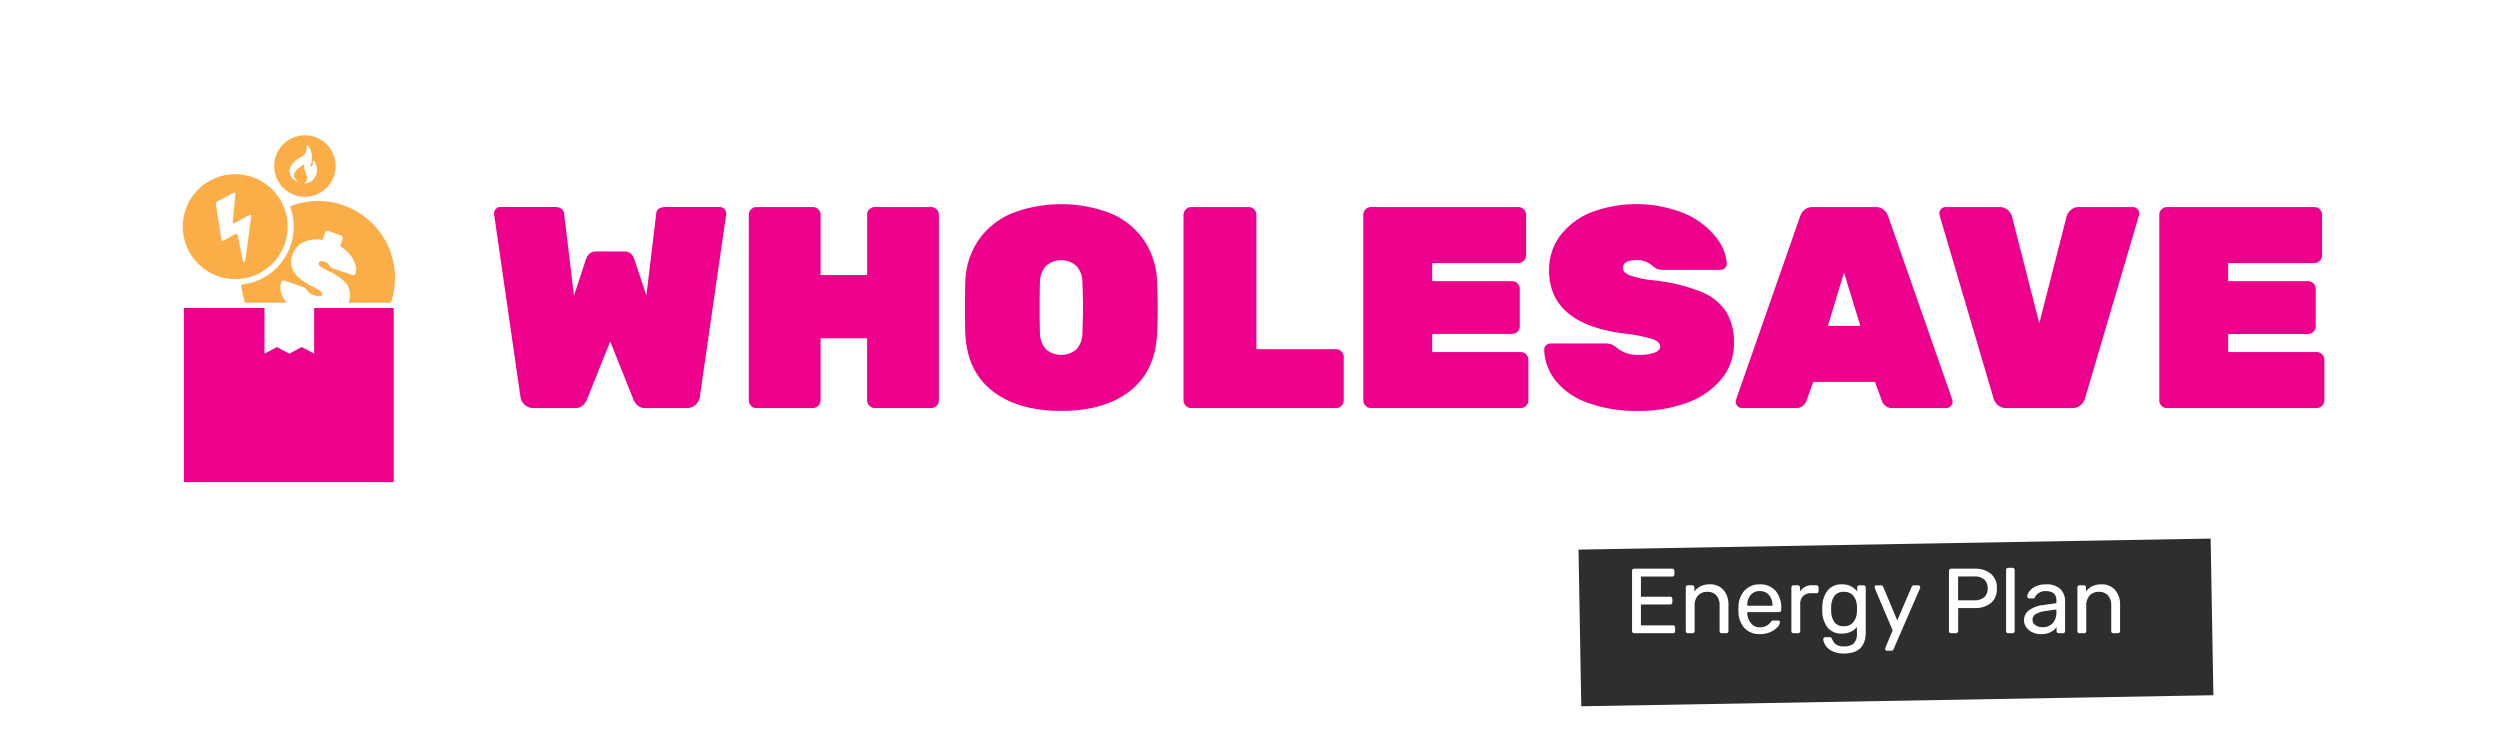
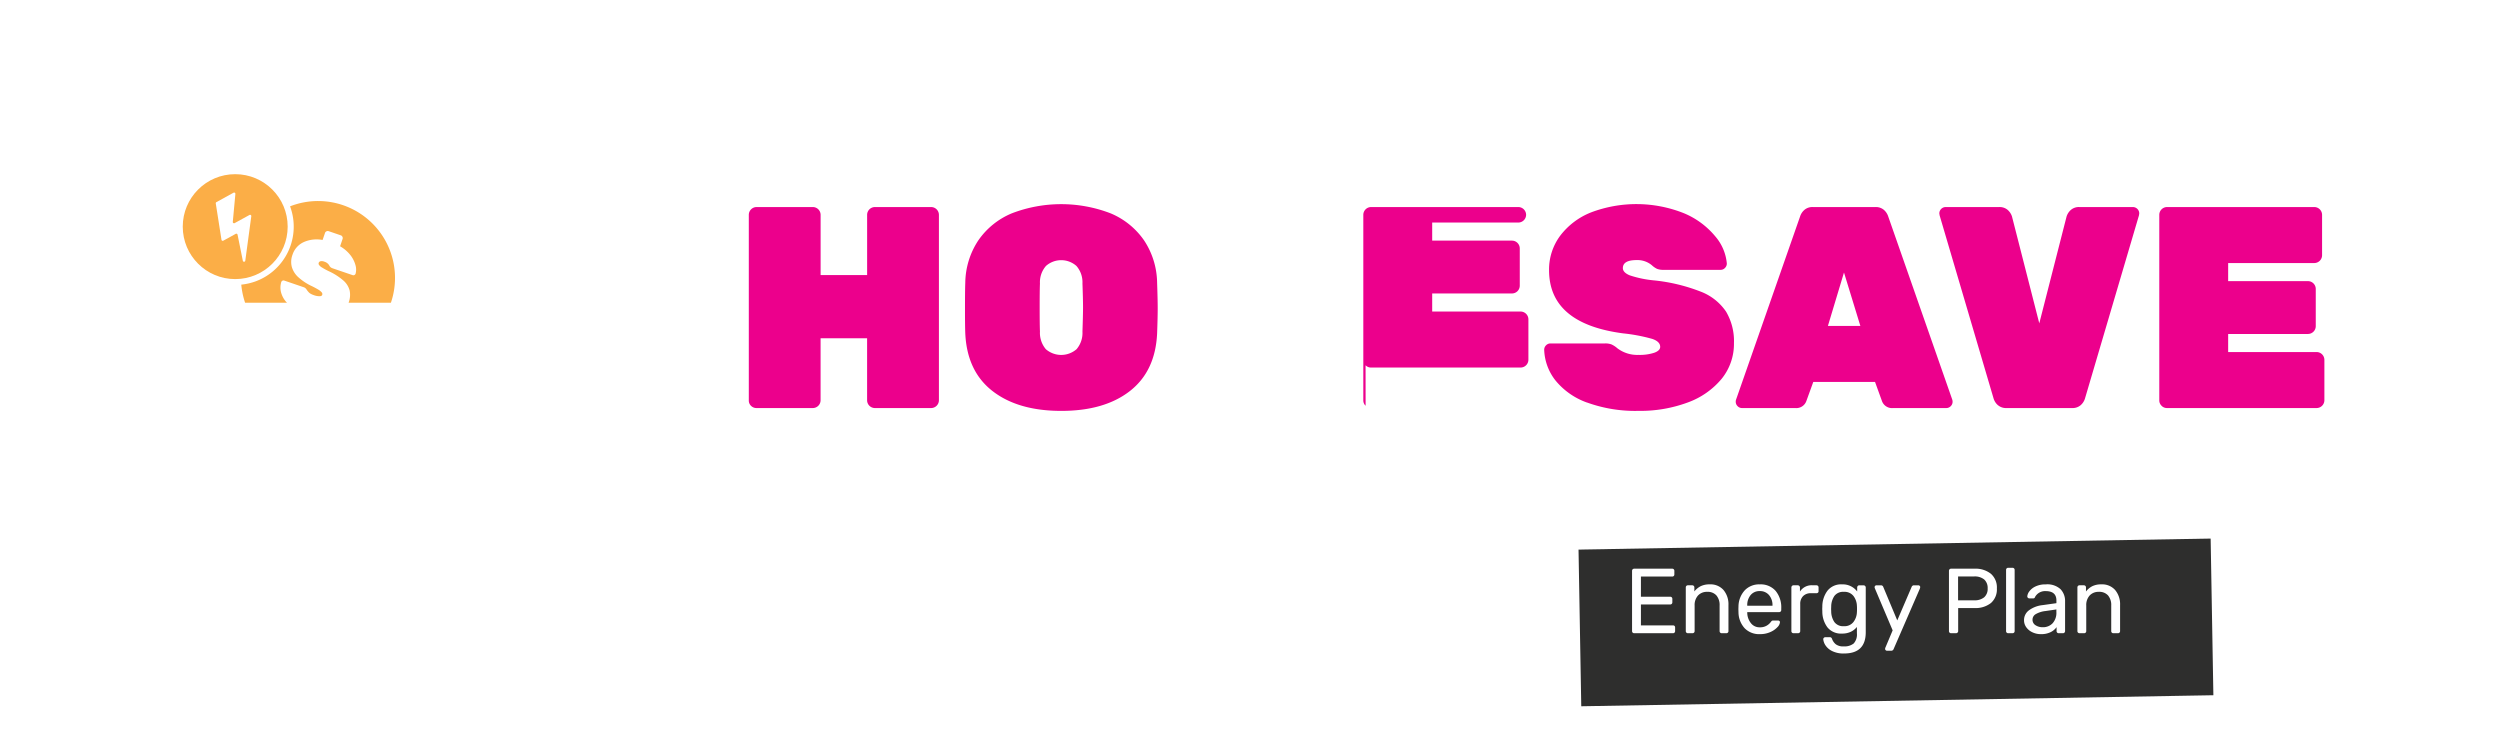
<svg xmlns="http://www.w3.org/2000/svg" width="569.741" height="169.962" viewBox="0 0 569.741 169.962">
  <defs>
    <filter id="Rectangle_11742" x="350.368" y="92.72" width="163.048" height="77.242" filterUnits="userSpaceOnUse">
      <feOffset dy="3" input="SourceAlpha" />
      <feGaussianBlur stdDeviation="3" result="blur" />
      <feFlood flood-opacity="0.161" />
      <feComposite operator="in" in2="blur" />
      <feComposite in="SourceGraphic" />
    </filter>
    <filter id="Rectangle_11568" x="0" y="0" width="569.741" height="140.341" filterUnits="userSpaceOnUse">
      <feOffset dy="3" input="SourceAlpha" />
      <feGaussianBlur stdDeviation="3" result="blur-2" />
      <feFlood flood-opacity="0.161" />
      <feComposite operator="in" in2="blur-2" />
      <feComposite in="SourceGraphic" />
    </filter>
  </defs>
  <g id="Group_25004" data-name="Group 25004" transform="translate(781.654 -244.212)">
    <g transform="matrix(1, 0, 0, 1, -781.65, 244.21)" filter="url(#Rectangle_11742)">
      <rect id="Rectangle_11742-2" data-name="Rectangle 11742" width="144.079" height="56.736" transform="translate(359.37 101.23) rotate(-1)" fill="#2e2e2d" />
    </g>
    <path id="Path_5191" data-name="Path 5191" d="M-54.936,0a.469.469,0,0,1-.347-.137.469.469,0,0,1-.137-.347V-14.2a.5.5,0,0,1,.137-.367.469.469,0,0,1,.347-.137h8.673a.469.469,0,0,1,.347.137.5.5,0,0,1,.136.367v.8a.491.491,0,0,1-.126.347.462.462,0,0,1-.357.137H-53.4v4.6h6.678a.469.469,0,0,1,.347.137.5.5,0,0,1,.137.367v.777a.469.469,0,0,1-.137.346.469.469,0,0,1-.347.137H-53.4v4.767h7.308a.483.483,0,0,1,.357.126.483.483,0,0,1,.126.357v.819a.469.469,0,0,1-.136.347A.469.469,0,0,1-46.095,0Zm12.243,0a.469.469,0,0,1-.347-.137.469.469,0,0,1-.136-.347v-9.954a.469.469,0,0,1,.136-.346.469.469,0,0,1,.347-.137h.987a.469.469,0,0,1,.347.137.469.469,0,0,1,.137.346v.924a4.266,4.266,0,0,1,1.438-1.2,4.554,4.554,0,0,1,2.069-.42,3.94,3.94,0,0,1,3.139,1.291,5.046,5.046,0,0,1,1.124,3.433V-.483a.469.469,0,0,1-.137.347A.469.469,0,0,1-33.936,0h-1.05a.469.469,0,0,1-.347-.137.469.469,0,0,1-.136-.347V-6.3a3.372,3.372,0,0,0-.725-2.31,2.642,2.642,0,0,0-2.09-.819,2.739,2.739,0,0,0-2.1.83,3.232,3.232,0,0,0-.777,2.3V-.483a.469.469,0,0,1-.137.347A.469.469,0,0,1-41.643,0Zm16.4.21a4.587,4.587,0,0,1-3.455-1.333,5.467,5.467,0,0,1-1.418-3.644l-.021-.714.021-.693a5.539,5.539,0,0,1,1.439-3.612,4.515,4.515,0,0,1,3.412-1.344A4.52,4.52,0,0,1-22.7-9.649a5.9,5.9,0,0,1,1.281,4v.357a.469.469,0,0,1-.136.347.469.469,0,0,1-.347.136h-7.266v.189a3.891,3.891,0,0,0,.83,2.32,2.47,2.47,0,0,0,2.026.955,2.94,2.94,0,0,0,1.586-.388,3.114,3.114,0,0,0,.914-.808,1.223,1.223,0,0,1,.283-.3.787.787,0,0,1,.346-.053h1.029a.475.475,0,0,1,.315.105.362.362,0,0,1,.126.294,1.848,1.848,0,0,1-.577,1.113A4.754,4.754,0,0,1-23.908-.263,5.7,5.7,0,0,1-26.292.21Zm2.877-6.468v-.063A3.49,3.49,0,0,0-24.2-8.684,2.646,2.646,0,0,0-26.313-9.6a2.584,2.584,0,0,0-2.089.913,3.551,3.551,0,0,0-.767,2.363v.063ZM-18.627,0a.469.469,0,0,1-.347-.137.469.469,0,0,1-.136-.347v-9.933a.506.506,0,0,1,.136-.357.452.452,0,0,1,.347-.147h.966a.486.486,0,0,1,.357.147.486.486,0,0,1,.147.357v.924a3.154,3.154,0,0,1,2.94-1.428h.819a.469.469,0,0,1,.347.137.469.469,0,0,1,.136.346v.861a.435.435,0,0,1-.136.336.491.491,0,0,1-.347.126h-1.26a2.39,2.39,0,0,0-1.785.661,2.448,2.448,0,0,0-.651,1.8V-.483a.452.452,0,0,1-.147.347A.506.506,0,0,1-17.6,0ZM-7.1,4.62A5.745,5.745,0,0,1-9.87,4.043,3.826,3.826,0,0,1-11.361,2.73a3.07,3.07,0,0,1-.483-1.323.41.41,0,0,1,.136-.357A.5.5,0,0,1-11.361.9h1.008A.51.51,0,0,1-10.038,1a.7.7,0,0,1,.21.347A2.821,2.821,0,0,0-9,2.51,2.723,2.723,0,0,0-7.2,3a3.348,3.348,0,0,0,2.289-.662A3.054,3.054,0,0,0-4.179,0V-1.428a3.923,3.923,0,0,1-1.386,1.1,4.51,4.51,0,0,1-2,.409,3.955,3.955,0,0,1-3.328-1.418,5.986,5.986,0,0,1-1.165-3.6l-.021-.588.021-.567a6.008,6.008,0,0,1,1.176-3.6A3.935,3.935,0,0,1-7.56-11.13,4.094,4.094,0,0,1-4.116-9.513v-.9a.506.506,0,0,1,.137-.357.452.452,0,0,1,.346-.147h.966a.486.486,0,0,1,.357.147.486.486,0,0,1,.147.357V-.231Q-2.163,4.62-7.1,4.62ZM-7.14-1.6a2.573,2.573,0,0,0,2.163-.945,3.869,3.869,0,0,0,.8-2.247q.021-.189.021-.735,0-.525-.021-.714a3.909,3.909,0,0,0-.788-2.247A2.567,2.567,0,0,0-7.14-9.429,2.493,2.493,0,0,0-9.3-8.505a4.37,4.37,0,0,0-.735,2.436l-.021.546.021.567A4.388,4.388,0,0,0-9.3-2.53,2.481,2.481,0,0,0-7.14-1.6ZM2.667,3.99a.431.431,0,0,1-.42-.42.969.969,0,0,1,.105-.378L3.969-.651-.042-10.122a1.35,1.35,0,0,1-.105-.357.427.427,0,0,1,.126-.315.427.427,0,0,1,.315-.126H1.323a.538.538,0,0,1,.5.357L5.019-2.919,8.3-10.563a.552.552,0,0,1,.525-.357h.987a.427.427,0,0,1,.315.126.4.4,0,0,1,.126.294,2.015,2.015,0,0,1-.1.378L4.179,3.633a.552.552,0,0,1-.525.357ZM17.283,0a.469.469,0,0,1-.346-.137A.469.469,0,0,1,16.8-.483V-14.2a.5.5,0,0,1,.137-.367.469.469,0,0,1,.346-.137h5.334a5.605,5.605,0,0,1,3.738,1.155,4.13,4.13,0,0,1,1.365,3.339,4.114,4.114,0,0,1-1.354,3.329,5.632,5.632,0,0,1-3.748,1.144H18.9v5.25a.452.452,0,0,1-.147.347A.506.506,0,0,1,18.4,0Zm5.229-7.5a3.417,3.417,0,0,0,2.321-.693,2.543,2.543,0,0,0,.787-2.016,2.594,2.594,0,0,0-.777-2.026,3.375,3.375,0,0,0-2.331-.7H18.879V-7.5ZM30.3,0a.469.469,0,0,1-.347-.137.469.469,0,0,1-.136-.347V-14.427a.469.469,0,0,1,.136-.347.469.469,0,0,1,.347-.137h.987a.469.469,0,0,1,.347.137.469.469,0,0,1,.136.347V-.483a.469.469,0,0,1-.136.347A.469.469,0,0,1,31.29,0Zm7.434.21a4.387,4.387,0,0,1-1.911-.42,3.536,3.536,0,0,1-1.4-1.144,2.712,2.712,0,0,1-.514-1.607A2.768,2.768,0,0,1,35.06-5.24a6.4,6.4,0,0,1,3.1-1.166l3.129-.441v-.609q0-2.142-2.457-2.142a2.693,2.693,0,0,0-1.512.389,2.666,2.666,0,0,0-.882.913.624.624,0,0,1-.158.273.381.381,0,0,1-.263.084h-.9a.444.444,0,0,1-.326-.137A.444.444,0,0,1,34.65-8.4a2.231,2.231,0,0,1,.472-1.144,3.665,3.665,0,0,1,1.4-1.113,5.18,5.18,0,0,1,2.331-.472,4.452,4.452,0,0,1,3.381,1.1,3.863,3.863,0,0,1,1.029,2.74v6.8a.469.469,0,0,1-.136.347A.469.469,0,0,1,42.777,0h-.966a.469.469,0,0,1-.347-.137.469.469,0,0,1-.137-.347v-.9A3.629,3.629,0,0,1,39.984-.252,4.823,4.823,0,0,1,37.737.21Zm.441-1.575a2.99,2.99,0,0,0,2.236-.892,3.533,3.533,0,0,0,.871-2.572v-.588l-2.436.357a5.622,5.622,0,0,0-2.247.7,1.456,1.456,0,0,0-.756,1.25,1.451,1.451,0,0,0,.693,1.292A2.933,2.933,0,0,0,38.178-1.365ZM46.557,0a.469.469,0,0,1-.347-.137.469.469,0,0,1-.136-.347v-9.954a.469.469,0,0,1,.136-.346.469.469,0,0,1,.347-.137h.987a.469.469,0,0,1,.347.137.469.469,0,0,1,.137.346v.924a4.266,4.266,0,0,1,1.438-1.2,4.554,4.554,0,0,1,2.069-.42,3.94,3.94,0,0,1,3.139,1.291A5.046,5.046,0,0,1,55.8-6.405V-.483a.469.469,0,0,1-.137.347A.469.469,0,0,1,55.314,0h-1.05a.469.469,0,0,1-.347-.137.469.469,0,0,1-.136-.347V-6.3a3.372,3.372,0,0,0-.725-2.31,2.642,2.642,0,0,0-2.09-.819,2.739,2.739,0,0,0-2.1.83,3.232,3.232,0,0,0-.777,2.3V-.483a.469.469,0,0,1-.137.347A.469.469,0,0,1,47.607,0Z" transform="translate(-354.294 388.52)" fill="#fff" />
    <g id="Layer_1" data-name="Layer 1" transform="translate(-772.654 250.212)">
      <g id="Group_24638" data-name="Group 24638" transform="translate(0 0)">
        <g transform="matrix(1, 0, 0, 1, -9, -6)" filter="url(#Rectangle_11568)">
          <rect id="Rectangle_11568-2" data-name="Rectangle 11568" width="549.856" height="112.763" transform="translate(9 15.59) rotate(-1)" fill="#fff" />
        </g>
        <g id="Group_24635" data-name="Group 24635" transform="translate(32.649 24.834)">
-           <path id="Path_4369" data-name="Path 4369" d="M64.344,67.6V78.007l-2.83-1.51-2.83,1.51-2.83-1.51-2.83,1.51V67.6H34.66v39.683H82.471V67.6Z" transform="translate(-34.394 -28.24)" fill="#ec008c" />
          <g id="Group_24634" data-name="Group 24634">
            <g id="Group_2543" data-name="Group 2543" transform="translate(0 8.86)">
              <circle id="Ellipse_4-4" data-name="Ellipse 4-4" cx="11.955" cy="11.955" r="11.955" fill="#fbae47" />
            </g>
            <g id="Group_2544" data-name="Group 2544" transform="translate(20.834)">
-               <circle id="Ellipse_4-5" data-name="Ellipse 4-5" cx="7.008" cy="7.008" r="7.008" fill="#fbae47" />
-             </g>
+               </g>
            <g id="Group_24633" data-name="Group 24633" transform="translate(1.394 10.161)">
              <path id="Path_4370" data-name="Path 4370" d="M50.191,51.035a18,18,0,0,1,1.329-2.08,1.774,1.774,0,0,0-.123-.883,2.082,2.082,0,0,0-.684-.959,1.831,1.831,0,0,0-1.007-.256,8.644,8.644,0,0,0-2.3.37,11.348,11.348,0,0,1-1.253.275,2.551,2.551,0,0,1-1.1-.028,1.668,1.668,0,0,1-1.121-.921,1.7,1.7,0,0,1,.19-1.728,2.436,2.436,0,0,1,1.073-.769,2.463,2.463,0,0,1,1.064-.2,2.31,2.31,0,0,1,.665.1l1.491-.608a2.787,2.787,0,0,0-.608-.18,4.149,4.149,0,0,0-1.6.009l-1.064.218L44.6,42.09l-.237.095.522,1.272-.931.589a3.671,3.671,0,0,0-1.481,1.6,1.95,1.95,0,0,0-.019,1.548,1.891,1.891,0,0,0,.712.931,2.219,2.219,0,0,0,1.083.3,7.516,7.516,0,0,0,1.956-.247c.427-.123.9-.237,1.367-.323a3.261,3.261,0,0,1,1.1-.038,1.685,1.685,0,0,1,1.32,1.016,1.66,1.66,0,0,1-.5,1.918,3.955,3.955,0,0,1-1.206.712,3.891,3.891,0,0,1-.636.2,2.827,2.827,0,0,1-.8.057,5.123,5.123,0,0,1-.57-.085l-.076-.019-1.567.646a2.356,2.356,0,0,0,.883.285,4.767,4.767,0,0,0,1.795-.142l1.111-.3.541,1.31.161-.066a.746.746,0,0,1,.038-.114l-.494-1.215.959-.579a4.867,4.867,0,0,0,.57-.418Z" transform="translate(-36.173 -37.114)" fill="none" />
              <path id="Path_4371" data-name="Path 4371" d="M47.72,58.073A17.023,17.023,0,0,1,48,56.013a1.727,1.727,0,0,1-1.443-1.045l-.028-.076a7.733,7.733,0,0,1-1.624,0,4.979,4.979,0,0,1-2.26-.855A4.147,4.147,0,0,1,41.215,52.3a1.7,1.7,0,0,1,0-1.329,1.632,1.632,0,0,1,.57-.7c-.123-.066-.247-.133-.361-.209a4.457,4.457,0,0,1-1.7-2.146,4.531,4.531,0,0,1,.038-3.57,5.649,5.649,0,0,1,1.586-2.1L41.3,42.12a1.755,1.755,0,0,1,.969-2.288l1.823-.75a1.69,1.69,0,0,1,1.358.019,1.723,1.723,0,0,1,.931.95l.076.18a6.959,6.959,0,0,1,1.529.114,5.586,5.586,0,0,1,2.061.836,3.791,3.791,0,0,1,1.339,1.5,1.7,1.7,0,0,1,.019,1.377,1.449,1.449,0,0,1-.152.294,4.235,4.235,0,0,1,.731.408,4.76,4.76,0,0,1,1.348,1.614,17.484,17.484,0,0,1,3.219-2.393,1.2,1.2,0,0,0-.057-.171,10.651,10.651,0,1,0-8.736,14.263Z" transform="translate(-35.848 -36.85)" fill="none" />
              <path id="Path_4372" data-name="Path 4372" d="M46.27,46.766a.41.41,0,0,0,.085-.057h0a.047.047,0,0,1-.028-.01l-.066.028v.047Z" transform="translate(-36.373 -37.347)" fill="none" />
              <path id="Path_4373" data-name="Path 4373" d="M58.713,64.976a5.4,5.4,0,0,1-1.244-2.317,4.32,4.32,0,0,1,.076-2.279.527.527,0,0,1,.266-.3.51.51,0,0,1,.408-.028l4.359,1.491a1.189,1.189,0,0,1,.522.294,2.8,2.8,0,0,1,.323.427,4.2,4.2,0,0,0,.37.446,1.826,1.826,0,0,0,.484.37,4.021,4.021,0,0,0,.655.285,3.874,3.874,0,0,0,1.31.256c.351,0,.56-.114.627-.313a.577.577,0,0,0-.1-.551,3.217,3.217,0,0,0-.788-.646c-.551-.323-1.111-.627-1.69-.893A12.3,12.3,0,0,1,61.439,59.3a5.054,5.054,0,0,1-1.491-2.336,4.621,4.621,0,0,1,.152-2.8A4.762,4.762,0,0,1,62.626,51.3a7.209,7.209,0,0,1,4.33-.5l.551-1.6a.611.611,0,0,1,.332-.37.638.638,0,0,1,.494-.038l2.773.95a.611.611,0,0,1,.37.332.638.638,0,0,1,.038.494l-.57,1.671a8.1,8.1,0,0,1,2.364,2.032,6.428,6.428,0,0,1,1.14,2.26,3.611,3.611,0,0,1,.028,1.956.527.527,0,0,1-.266.3.483.483,0,0,1-.38.038l-4.586-1.567a1.343,1.343,0,0,1-.484-.266,1.577,1.577,0,0,1-.3-.408,1.531,1.531,0,0,0-.332-.408,1.973,1.973,0,0,0-.741-.418,1.61,1.61,0,0,0-.893-.114.578.578,0,0,0-.427.38.522.522,0,0,0,.076.456,1.988,1.988,0,0,0,.646.579c.484.294.978.57,1.491.817a14.084,14.084,0,0,1,3.381,2.137,4.559,4.559,0,0,1,1.462,2.307,4.966,4.966,0,0,1-.218,2.716.142.142,0,0,1-.028.066h9.648A17.524,17.524,0,0,0,59.54,43.136a.072.072,0,0,0,.019.038,13.285,13.285,0,0,1-7.834,17.045,13.647,13.647,0,0,1-3.3.76,17.982,17.982,0,0,0,.874,4.131h9.562L58.742,65Z" transform="translate(-36.482 -37.106)" fill="#fbae47" />
              <path id="Path_4374" data-name="Path 4374" d="M49.032,55.416,50.4,45.284A.282.282,0,0,0,49.982,45L46.611,46.85a.288.288,0,0,1-.427-.275l.589-6.372a.287.287,0,0,0-.427-.275l-3.9,2.146a.288.288,0,0,0-.142.294l1.3,8.28a.284.284,0,0,0,.418.209l2.83-1.557a.282.282,0,0,1,.418.19l1.2,5.944a.284.284,0,0,0,.56-.019Z" transform="translate(-36.173 -37.003)" fill="#fff" />
            </g>
            <path id="Path_4375" data-name="Path 4375" d="M65.773,32.351c-.209-.332-.465-.313-.446-.076.076,1.291-.655,1.32-.5.75a4.938,4.938,0,0,0-.513-4.34.225.225,0,0,0-.4.085A2.448,2.448,0,0,1,62.5,31.3C59.867,32.7,60,34.487,60,34.487a2.8,2.8,0,0,0,1.795,2.364.056.056,0,0,0,.057-.095.829.829,0,0,1-.095-.076c-1.928-1.738.608-3.153,1.348-3.675a.139.139,0,0,1,.218.123,6.187,6.187,0,0,0,.579,2.288,1.336,1.336,0,0,1-.522,1.709.057.057,0,0,0,.019.1c2.621.028,3.485-3.115,2.364-4.871Z" transform="translate(-35.672 -26.273)" fill="#fff" />
          </g>
        </g>
        <g id="Group_24636" data-name="Group 24636" transform="translate(103.602 40.512)">
-           <path id="Path_4376" data-name="Path 4376" d="M116.07,88.427a2.8,2.8,0,0,1-.95-1.738L109.1,45v-.2a1.393,1.393,0,0,1,.427-1.016,1.378,1.378,0,0,1,1.016-.427h12.174a3.094,3.094,0,0,1,1.738.389,1.744,1.744,0,0,1,.627,1.377l2.222,18.45,2.687-8.176c.437-1.263,1.177-1.9,2.222-1.9h6.676c1.045,0,1.785.636,2.222,1.9L143.8,63.52l2.222-18.393a1.739,1.739,0,0,1,.617-1.377,3.017,3.017,0,0,1,1.738-.389h12.174a1.459,1.459,0,0,1,1.443,1.443V45l-6.02,41.687a2.85,2.85,0,0,1-.95,1.738,2.93,2.93,0,0,1-2.061.75h-9.353a2.547,2.547,0,0,1-1.8-.589,3.673,3.673,0,0,1-.883-1.177l-5.365-13.418L130.19,87.411a3.672,3.672,0,0,1-.883,1.177,2.538,2.538,0,0,1-1.795.589H118.15a2.914,2.914,0,0,1-2.061-.75Z" transform="translate(-109.1 -42.695)" fill="#ec008c" />
          <path id="Path_4377" data-name="Path 4377" d="M170.752,88.684a1.648,1.648,0,0,1-.522-1.272V45.136A1.783,1.783,0,0,1,172,43.37h12.829a1.783,1.783,0,0,1,1.766,1.766v13.74h10.6V45.136a1.783,1.783,0,0,1,1.766-1.766h12.829a1.784,1.784,0,0,1,1.766,1.766V87.412a1.784,1.784,0,0,1-1.766,1.766H198.955a1.783,1.783,0,0,1-1.766-1.766V73.272h-10.6V87.412a1.783,1.783,0,0,1-1.766,1.766H172A1.735,1.735,0,0,1,170.752,88.684Z" transform="translate(-112.182 -42.696)" fill="#ec008c" />
          <path id="Path_4378" data-name="Path 4378" d="M228.4,85.278q-5.826-4.515-6.22-13.152-.071-1.766-.066-5.7c0-2.621.019-4.605.066-5.821a17.821,17.821,0,0,1,2.982-9.686,17.33,17.33,0,0,1,7.625-6.153,31.35,31.35,0,0,1,22.505,0,17.382,17.382,0,0,1,7.625,6.153,17.9,17.9,0,0,1,2.982,9.686c.085,2.44.133,4.387.133,5.821s-.047,3.333-.133,5.7q-.4,8.632-6.22,13.152t-15.64,4.51Q234.222,89.789,228.4,85.278Zm19.144-9.553a5.683,5.683,0,0,0,1.339-3.988c.086-2.526.133-4.387.133-5.565,0-1.263-.047-3.077-.133-5.432a5.648,5.648,0,0,0-1.377-3.988,5.239,5.239,0,0,0-6.932,0,5.648,5.648,0,0,0-1.377,3.988c-.047,1.177-.066,2.991-.066,5.432s.019,4.3.066,5.565a5.755,5.755,0,0,0,1.339,3.988,5.34,5.34,0,0,0,7.008,0Z" transform="translate(-114.798 -42.661)" fill="#ec008c" />
-           <path id="Path_4379" data-name="Path 4379" d="M275.082,88.656a1.687,1.687,0,0,1-.522-1.244V45.136a1.783,1.783,0,0,1,1.766-1.766h13.085a1.783,1.783,0,0,1,1.766,1.766V75.76h18.128a1.783,1.783,0,0,1,1.766,1.766v9.885a1.783,1.783,0,0,1-1.766,1.766H276.326a1.687,1.687,0,0,1-1.244-.522Z" transform="translate(-117.442 -42.696)" fill="#ec008c" />
-           <path id="Path_4380" data-name="Path 4380" d="M318.232,88.656a1.686,1.686,0,0,1-.522-1.244V45.136a1.783,1.783,0,0,1,1.766-1.766h33.568a1.783,1.783,0,0,1,1.766,1.766v9.23a1.783,1.783,0,0,1-1.766,1.766H333.407v4.121H351.6a1.783,1.783,0,0,1,1.766,1.766v8.508a1.783,1.783,0,0,1-1.766,1.766H333.407v4.121h20.16a1.783,1.783,0,0,1,1.766,1.766v9.23a1.783,1.783,0,0,1-1.766,1.766h-34.1a1.686,1.686,0,0,1-1.244-.522Z" transform="translate(-119.618 -42.696)" fill="#ec008c" />
+           <path id="Path_4380" data-name="Path 4380" d="M318.232,88.656a1.686,1.686,0,0,1-.522-1.244V45.136a1.783,1.783,0,0,1,1.766-1.766h33.568a1.783,1.783,0,0,1,1.766,1.766a1.783,1.783,0,0,1-1.766,1.766H333.407v4.121H351.6a1.783,1.783,0,0,1,1.766,1.766v8.508a1.783,1.783,0,0,1-1.766,1.766H333.407v4.121h20.16a1.783,1.783,0,0,1,1.766,1.766v9.23a1.783,1.783,0,0,1-1.766,1.766h-34.1a1.686,1.686,0,0,1-1.244-.522Z" transform="translate(-119.618 -42.696)" fill="#ec008c" />
          <path id="Path_4381" data-name="Path 4381" d="M370.91,87.9a16.338,16.338,0,0,1-7.236-5.071,11.925,11.925,0,0,1-2.554-6.97,1.393,1.393,0,0,1,.427-1.016,1.378,1.378,0,0,1,1.016-.427h12.43a3.957,3.957,0,0,1,1.472.228,5.5,5.5,0,0,1,1.339.883,7.525,7.525,0,0,0,4.843,1.5,10.549,10.549,0,0,0,3.57-.494c.893-.323,1.339-.779,1.339-1.339,0-.788-.589-1.386-1.766-1.8a39.071,39.071,0,0,0-6.676-1.272q-16.879-2.222-16.884-14.4a12.9,12.9,0,0,1,2.516-7.825,16.4,16.4,0,0,1,7.036-5.337,29.2,29.2,0,0,1,21.2.19,18.426,18.426,0,0,1,7.131,5.27A10.945,10.945,0,0,1,402.74,56.2a1.393,1.393,0,0,1-.427,1.016,1.311,1.311,0,0,1-.95.427H388.278a3.73,3.73,0,0,1-1.443-.228,4.651,4.651,0,0,1-1.177-.817,5.112,5.112,0,0,0-3.466-1.177c-2.1,0-3.143.608-3.143,1.833,0,.655.513,1.2,1.538,1.633a24.759,24.759,0,0,0,5.726,1.177,40.3,40.3,0,0,1,10.5,2.554,12.255,12.255,0,0,1,5.754,4.549,13.206,13.206,0,0,1,1.8,7.169,12.658,12.658,0,0,1-2.811,8.147,18,18,0,0,1-7.758,5.4,31,31,0,0,1-11.158,1.9,32.146,32.146,0,0,1-11.746-1.9Z" transform="translate(-121.806 -42.66)" fill="#ec008c" />
          <path id="Path_4382" data-name="Path 4382" d="M407.517,88.751a1.393,1.393,0,0,1-.427-1.016,1.353,1.353,0,0,1,.067-.456l14.595-41.753a3.33,3.33,0,0,1,.978-1.5,2.793,2.793,0,0,1,1.966-.655H438.9a2.825,2.825,0,0,1,1.966.655,3.379,3.379,0,0,1,.978,1.5l14.6,41.753a1.642,1.642,0,0,1,.066.456,1.393,1.393,0,0,1-.427,1.016,1.378,1.378,0,0,1-1.016.427H442.956a2.433,2.433,0,0,1-2.554-1.633l-1.567-4.321H424.762l-1.567,4.321a2.425,2.425,0,0,1-2.554,1.633H408.533A1.393,1.393,0,0,1,407.517,88.751Zm27.975-18.289L431.76,58.288l-3.665,12.174h7.4Z" transform="translate(-124.124 -42.696)" fill="#ec008c" />
          <path id="Path_4383" data-name="Path 4383" d="M469.3,88.523a3.3,3.3,0,0,1-.978-1.5L456.017,45.269l-.067-.456a1.459,1.459,0,0,1,1.443-1.443h12.174a2.825,2.825,0,0,1,1.966.655,3.379,3.379,0,0,1,.978,1.5l6.22,24.347,6.22-24.347a3.328,3.328,0,0,1,.978-1.5,2.793,2.793,0,0,1,1.966-.655h12.174a1.459,1.459,0,0,1,1.443,1.443l-.066.456L489.138,87.022a3.278,3.278,0,0,1-.978,1.5,2.809,2.809,0,0,1-1.966.655H471.276a2.826,2.826,0,0,1-1.966-.655Z" transform="translate(-126.587 -42.696)" fill="#ec008c" />
          <path id="Path_4384" data-name="Path 4384" d="M509.262,88.656a1.687,1.687,0,0,1-.522-1.244V45.136a1.784,1.784,0,0,1,1.766-1.766h33.568a1.783,1.783,0,0,1,1.766,1.766v9.23a1.783,1.783,0,0,1-1.766,1.766H524.437v4.121h18.194A1.783,1.783,0,0,1,544.4,62.02v8.508a1.783,1.783,0,0,1-1.766,1.766H524.437v4.121H544.6a1.783,1.783,0,0,1,1.766,1.766v9.23a1.783,1.783,0,0,1-1.766,1.766H510.5a1.686,1.686,0,0,1-1.244-.522Z" transform="translate(-129.249 -42.696)" fill="#ec008c" />
        </g>
      </g>
    </g>
  </g>
</svg>